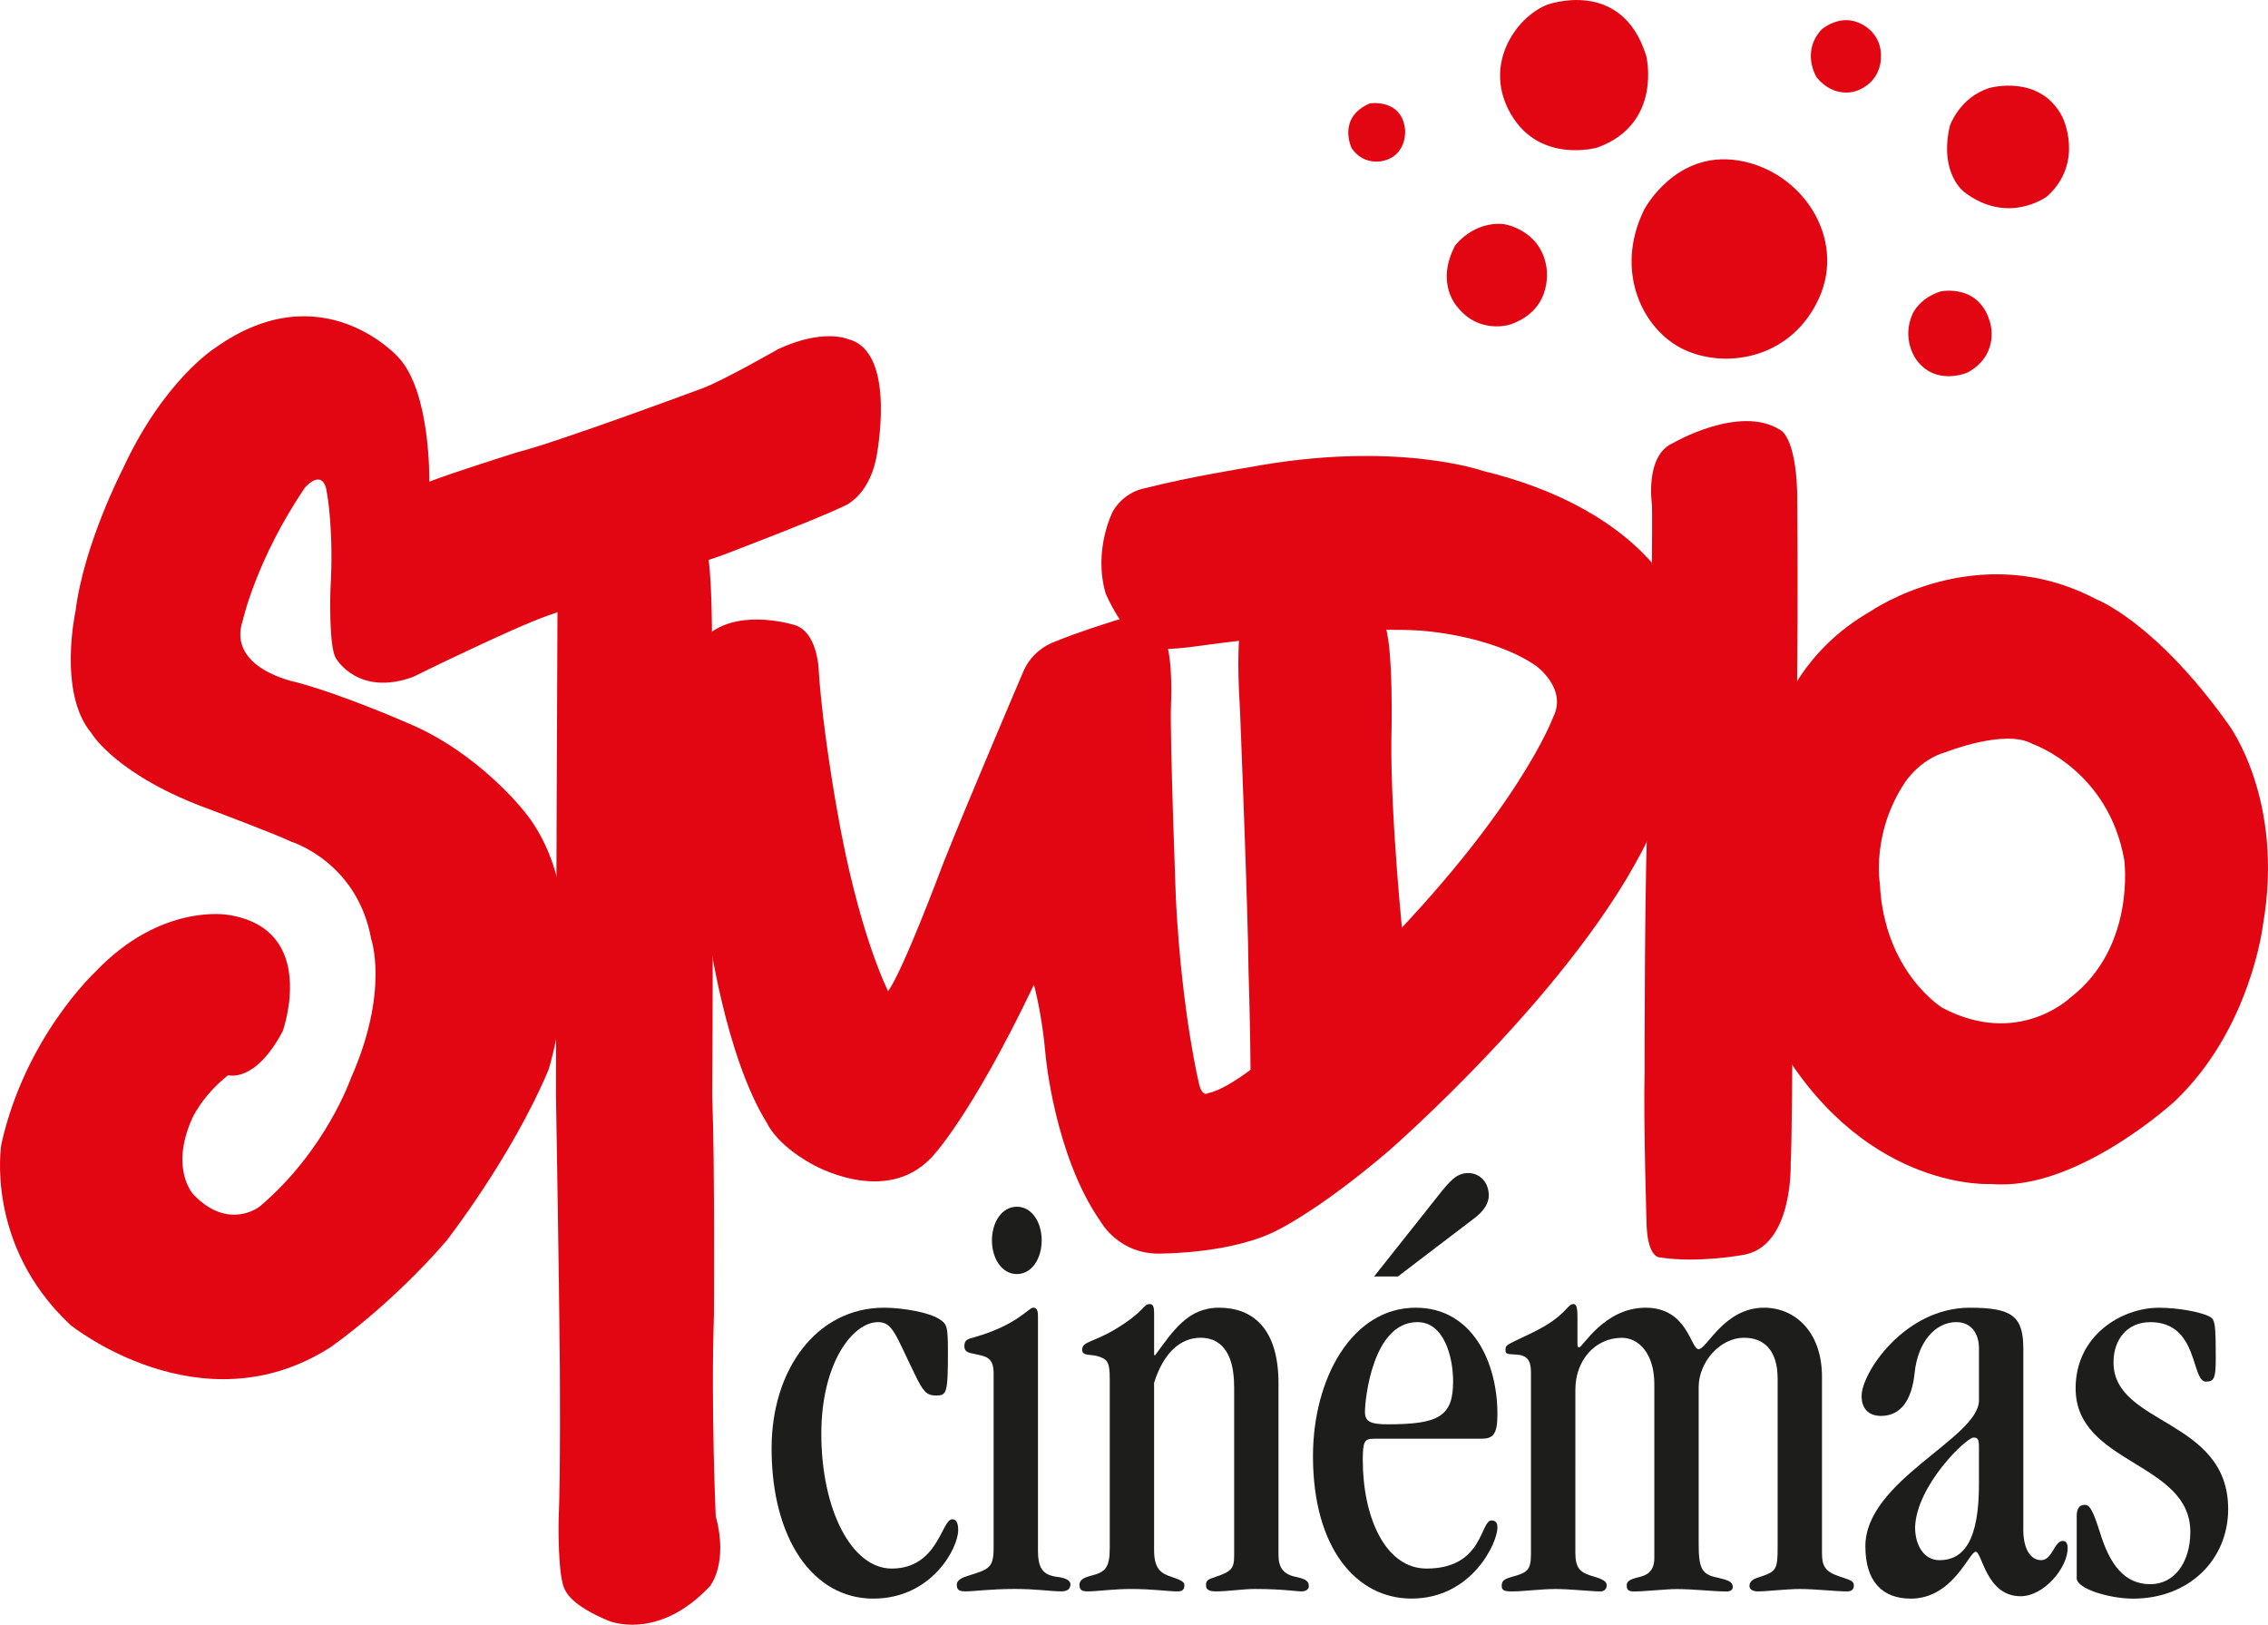
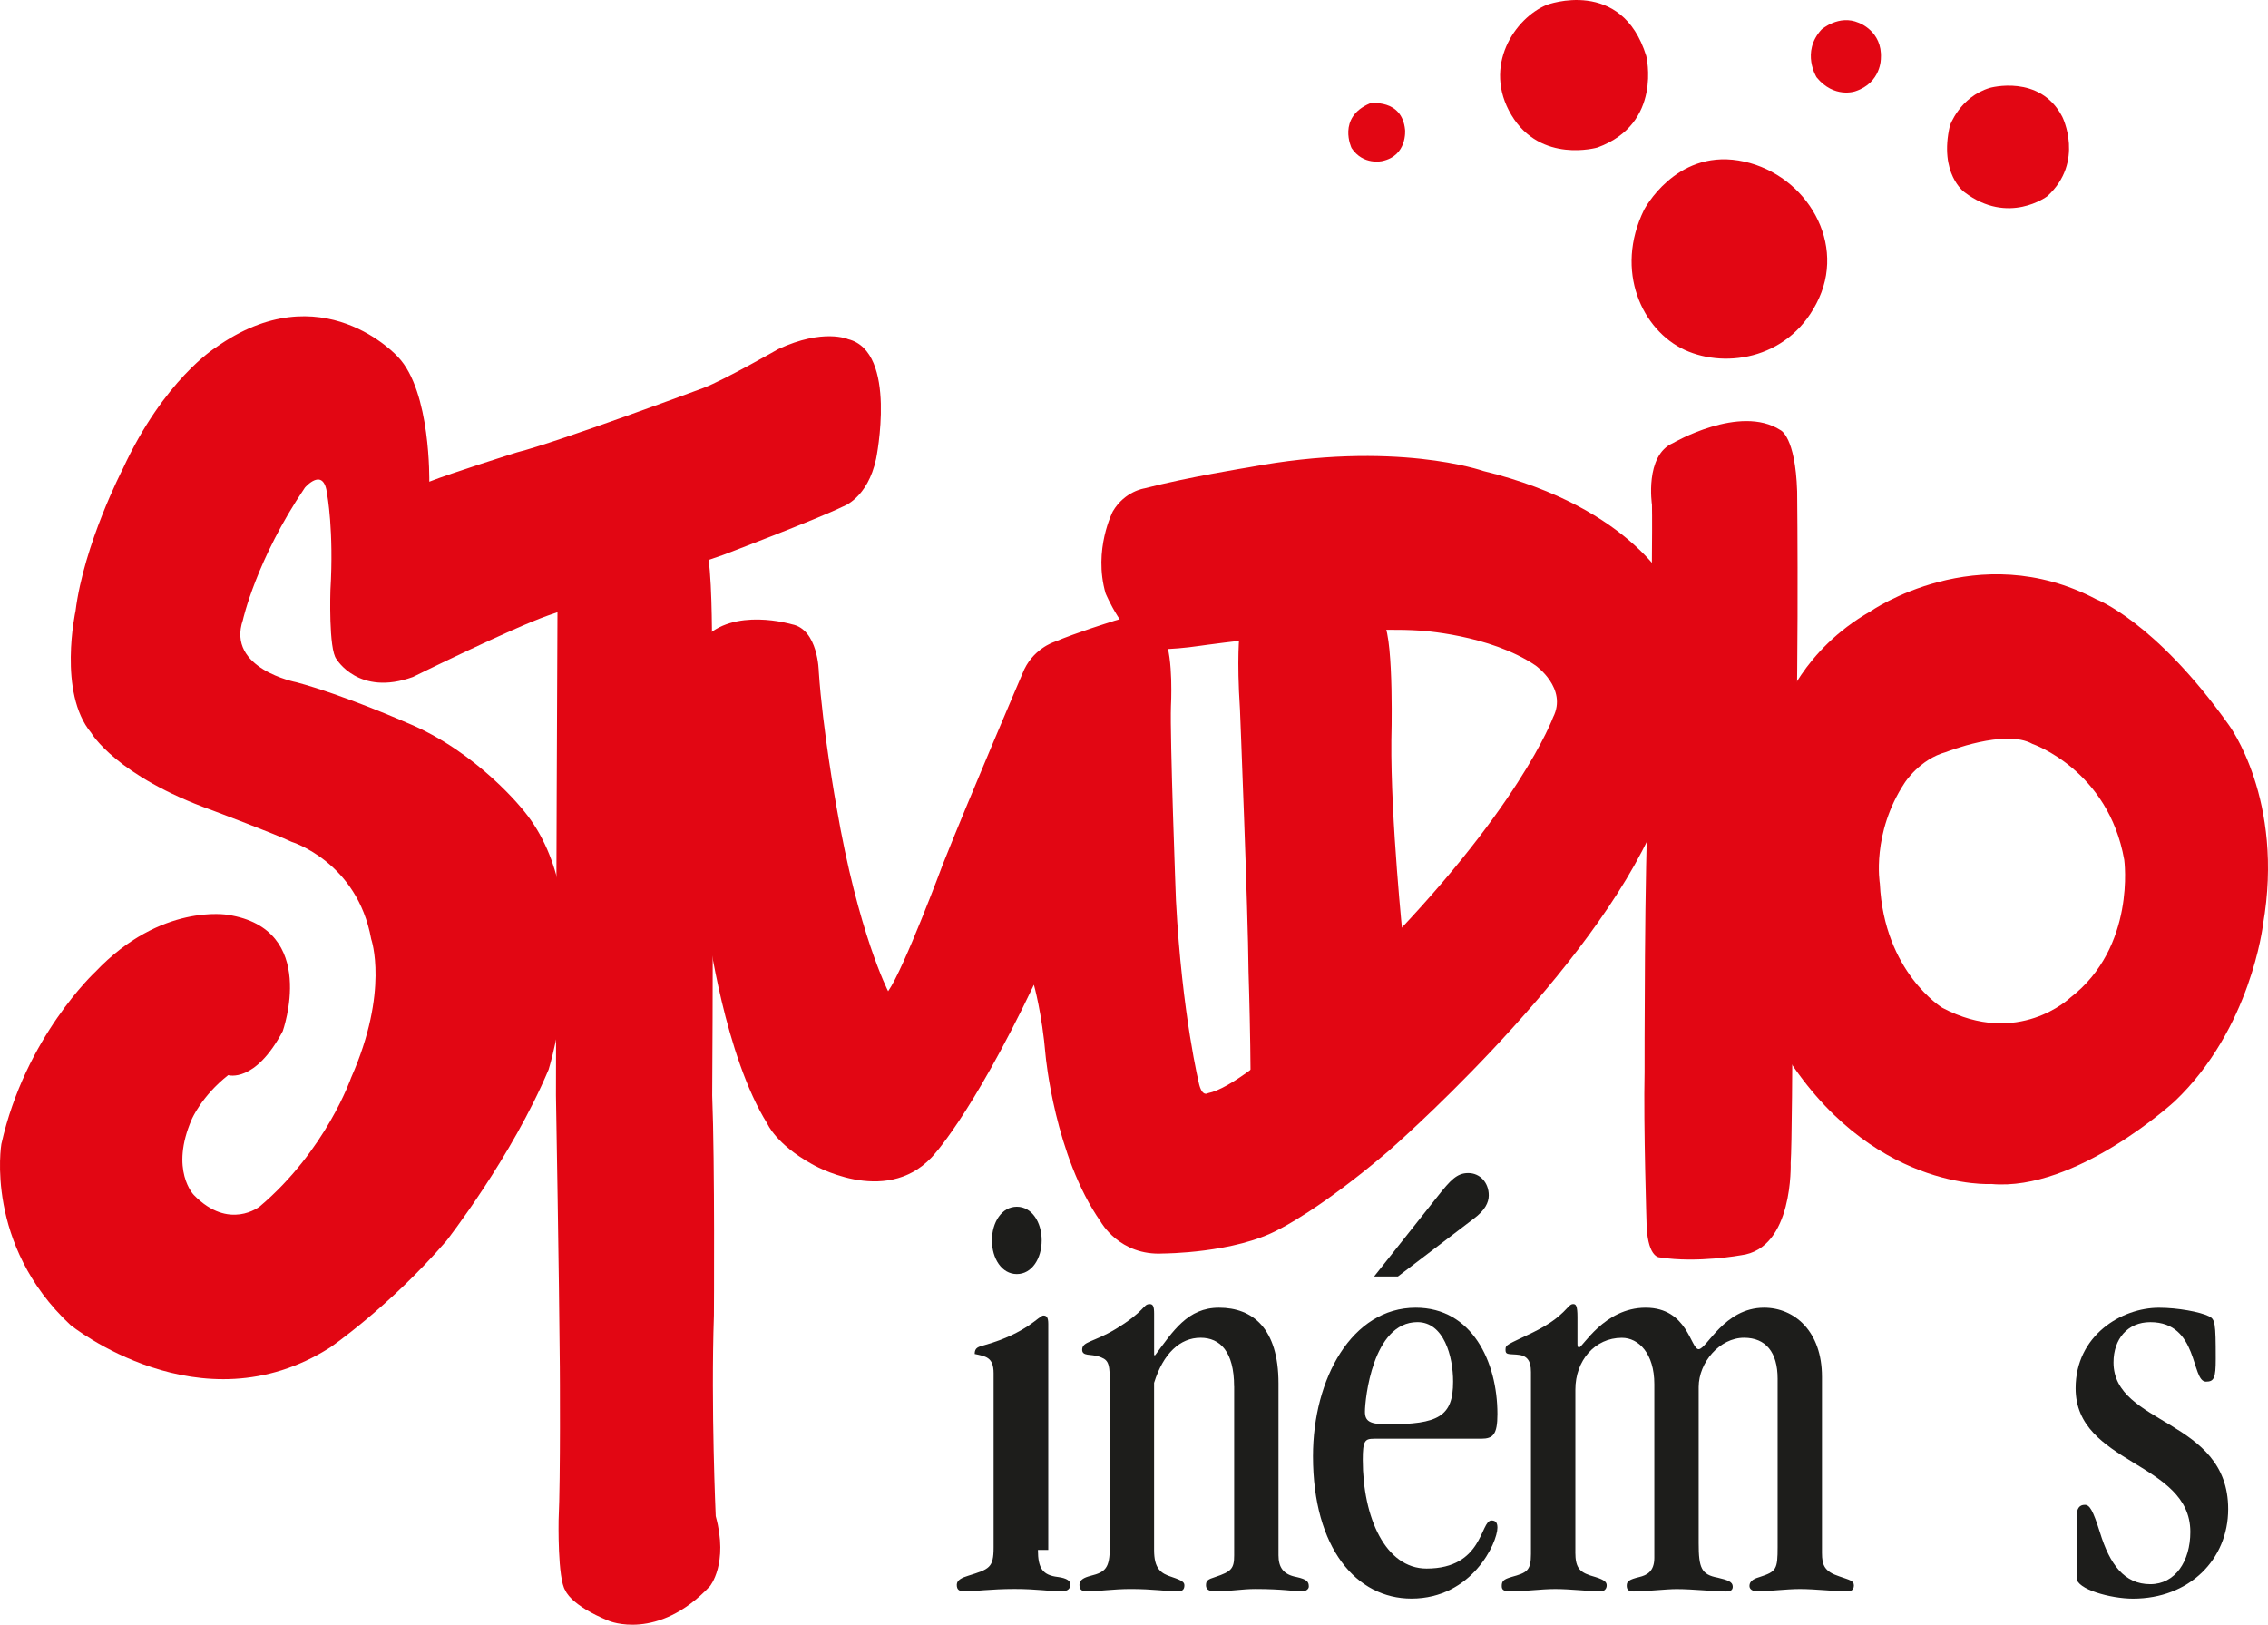
<svg xmlns="http://www.w3.org/2000/svg" version="1.1" id="Calque_1" x="0px" y="0px" width="86.724px" height="62.12px" viewBox="0 0 86.724 62.12" enable-background="new 0 0 86.724 62.12" xml:space="preserve">
  <g>
-     <path fill="#1D1D1B" d="M34.096,59.971c1.779,0,1.903-1.884,2.316-1.884c0.125,0,0.228,0.093,0.228,0.413   c0,0.689-1.013,2.62-3.247,2.62c-2.317,0-3.889-2.298-3.889-5.745c0-3.033,1.737-5.377,4.302-5.377c0.724,0,1.738,0.184,2.11,0.436   c0.29,0.185,0.331,0.254,0.331,1.242c0,1.586-0.041,1.678-0.455,1.678c-0.372,0-0.496-0.162-0.808-0.805   c-0.744-1.517-0.848-2-1.406-2c-0.972,0-2.172,1.563-2.172,4.274C31.407,57.719,32.565,59.971,34.096,59.971" />
-     <path fill="#1D1D1B" d="M39.689,59.259c0,0.712,0.186,0.966,0.765,1.034c0.353,0.046,0.477,0.161,0.477,0.275   c0,0.138-0.063,0.275-0.353,0.275c-0.393,0-0.931-0.092-1.778-0.092c-0.91,0-1.552,0.092-1.883,0.092   c-0.228,0-0.331-0.046-0.331-0.252c0-0.184,0.207-0.275,0.436-0.345c0.806-0.253,0.972-0.299,0.972-1.08v-6.664   c0-0.621-0.311-0.644-0.724-0.735c-0.229-0.047-0.394-0.069-0.394-0.3c0-0.252,0.146-0.274,0.394-0.344   c1.613-0.46,2.067-1.126,2.232-1.126c0.125,0,0.188,0.068,0.188,0.32V59.259z M38.882,46.137c0.578,0,0.95,0.598,0.95,1.287   s-0.372,1.287-0.95,1.287c-0.579,0-0.952-0.598-0.952-1.287S38.303,46.137,38.882,46.137" />
+     <path fill="#1D1D1B" d="M39.689,59.259c0,0.712,0.186,0.966,0.765,1.034c0.353,0.046,0.477,0.161,0.477,0.275   c0,0.138-0.063,0.275-0.353,0.275c-0.393,0-0.931-0.092-1.778-0.092c-0.91,0-1.552,0.092-1.883,0.092   c-0.228,0-0.331-0.046-0.331-0.252c0-0.184,0.207-0.275,0.436-0.345c0.806-0.253,0.972-0.299,0.972-1.08v-6.664   c0-0.621-0.311-0.644-0.724-0.735c0-0.252,0.146-0.274,0.394-0.344   c1.613-0.46,2.067-1.126,2.232-1.126c0.125,0,0.188,0.068,0.188,0.32V59.259z M38.882,46.137c0.578,0,0.95,0.598,0.95,1.287   s-0.372,1.287-0.95,1.287c-0.579,0-0.952-0.598-0.952-1.287S38.303,46.137,38.882,46.137" />
    <path fill="#1D1D1B" d="M47.19,53.008c0-1.332-0.538-1.861-1.282-1.861c-0.785,0-1.428,0.598-1.778,1.724v6.39   c0,0.711,0.248,0.896,0.682,1.033c0.414,0.139,0.477,0.206,0.477,0.321c0,0.138-0.063,0.229-0.248,0.229   c-0.394,0-0.951-0.092-1.801-0.092c-0.661,0-1.303,0.092-1.634,0.092c-0.227,0-0.33-0.045-0.33-0.252   c0-0.184,0.165-0.275,0.435-0.345c0.558-0.138,0.724-0.299,0.724-1.08v-6.435c0-0.689-0.104-0.758-0.435-0.873   c-0.289-0.092-0.62,0-0.62-0.253c0-0.322,0.414-0.276,1.262-0.781c1.179-0.713,1.054-0.965,1.323-0.965   c0.125,0,0.166,0.092,0.166,0.366v1.586h0.041c0.683-0.918,1.24-1.814,2.44-1.814c1.282,0,2.275,0.781,2.275,2.895v6.572   c0,0.461,0.186,0.736,0.683,0.828c0.413,0.092,0.476,0.184,0.476,0.367c0,0.092-0.104,0.184-0.27,0.184   c-0.248,0-0.724-0.092-1.777-0.092c-0.497,0-1.015,0.092-1.511,0.092c-0.248,0-0.373-0.068-0.373-0.229   c0-0.183,0.063-0.229,0.353-0.321c0.621-0.207,0.724-0.322,0.724-0.828V53.008z" />
    <path fill="#1D1D1B" d="M52.544,55.008c-0.352,0-0.434,0.068-0.434,0.805c0,2.205,0.867,4.158,2.439,4.158   c2.172,0,2.048-1.838,2.482-1.838c0.166,0,0.228,0.092,0.228,0.275c0,0.574-0.972,2.711-3.289,2.711   c-2.089,0-3.764-1.906-3.764-5.445c0-2.964,1.489-5.676,3.93-5.676c2.151,0,3.123,2.068,3.123,4.066   c0,0.782-0.166,0.943-0.621,0.943H52.544z M54.2,50.549c-1.717,0-2.007,2.965-2.007,3.425c0,0.367,0.187,0.482,0.868,0.482   c1.944,0,2.503-0.3,2.503-1.632C55.564,51.86,55.212,50.549,54.2,50.549 M52.544,48.803l2.441-3.079   c0.475-0.598,0.724-0.874,1.157-0.874c0.455,0,0.786,0.368,0.786,0.852c0,0.274-0.145,0.574-0.579,0.896l-2.896,2.206H52.544z" />
    <path fill="#1D1D1B" d="M60.237,59.329c0,0.666,0.186,0.804,0.765,0.965c0.373,0.115,0.435,0.207,0.435,0.322   c0,0.138-0.104,0.229-0.228,0.229c-0.372,0-1.158-0.092-1.737-0.092c-0.538,0-1.22,0.092-1.655,0.092   c-0.31,0-0.393-0.046-0.393-0.207c0-0.185,0.062-0.253,0.372-0.345c0.58-0.161,0.745-0.23,0.745-0.873v-6.963   c0-0.461-0.165-0.645-0.559-0.667c-0.331-0.023-0.414,0-0.414-0.183c0-0.207,0.063-0.185,1.056-0.668   c1.261-0.619,1.303-1.08,1.529-1.08c0.104,0,0.166,0.047,0.166,0.506v1.012c0,0.115,0.021,0.138,0.063,0.138   c0.124,0.022,0.951-1.517,2.544-1.517c1.613,0,1.717,1.586,2.027,1.586c0.31,0,0.972-1.586,2.502-1.586   c1.159,0,2.214,0.896,2.214,2.643v6.733c0,0.481,0.103,0.712,0.662,0.896c0.393,0.139,0.558,0.161,0.558,0.346   c0,0.184-0.124,0.229-0.269,0.229c-0.414,0-1.199-0.092-1.799-0.092c-0.497,0-1.283,0.092-1.594,0.092   c-0.228,0-0.331-0.092-0.331-0.207c0-0.229,0.248-0.299,0.394-0.345c0.641-0.207,0.683-0.299,0.683-1.149V52.71   c0-1.011-0.455-1.563-1.283-1.563c-0.931,0-1.736,0.942-1.736,1.885v5.975c0,0.941,0.103,1.195,0.724,1.311   c0.393,0.092,0.579,0.16,0.579,0.344c0,0.115-0.063,0.185-0.248,0.185c-0.476,0-1.262-0.092-1.903-0.092   c-0.393,0-1.22,0.092-1.634,0.092c-0.228,0-0.269-0.092-0.269-0.229c0-0.162,0.103-0.23,0.476-0.322   c0.289-0.069,0.579-0.207,0.579-0.735v-6.642c0-1.172-0.6-1.77-1.241-1.77c-1.034,0-1.778,0.873-1.778,1.977V59.329z" />
-     <path fill="#1D1D1B" d="M77.366,58.455c0,0.919,0.372,1.195,0.684,1.195c0.434,0,0.496-0.735,0.826-0.735   c0.124,0,0.187,0.092,0.187,0.276c0,0.758-0.91,1.838-1.799,1.838c-1.324,0-1.47-1.7-1.718-1.7c-0.247,0-0.868,1.792-2.481,1.792   c-1.076,0-1.737-0.644-1.737-1.999c0-2.527,4.344-4.137,4.344-5.585v-1.976c0-0.598-0.311-1.012-0.869-1.012   c-0.786,0-1.469,0.735-1.593,1.953c-0.104,1.012-0.517,1.633-1.282,1.633c-0.496,0-0.744-0.3-0.744-0.759   c0-0.897,1.653-3.378,4.136-3.378c1.614,0,2.048,0.321,2.048,1.563V58.455z M75.67,55.284c0-0.275-0.063-0.322-0.207-0.322   c-0.27,0-2.173,1.816-2.234,3.424c0,0.713,0.352,1.265,0.931,1.265c0.973,0,1.511-0.827,1.511-2.896V55.284z" />
  </g>
  <g>
    <path fill="#1D1D1B" d="M79.409,57.972c0-0.299,0.104-0.437,0.311-0.437c0.186,0,0.311,0.207,0.579,1.057   c0.373,1.219,0.931,1.977,1.924,1.977c0.951,0,1.531-0.873,1.531-2c0-2.688-4.386-2.572-4.386-5.491   c0-2.022,1.759-3.079,3.186-3.079c0.724,0,1.572,0.16,1.903,0.322c0.247,0.115,0.269,0.252,0.269,1.631   c0,0.734-0.062,0.873-0.373,0.873c-0.579,0-0.268-2.275-2.13-2.275c-0.869,0-1.406,0.645-1.406,1.54   c0,2.413,4.384,2.138,4.384,5.606c0,1.932-1.488,3.425-3.64,3.425c-0.869,0-2.151-0.367-2.151-0.781V57.972z" />
    <path fill="#E20613" d="M8.717,34.978c0,0-2.558-0.467-5.071,2.179c0,0-2.679,2.482-3.594,6.586c0,0-0.65,3.838,2.64,6.914   c0,0,4.971,4.024,9.932,0.861c0,0,2.268-1.556,4.444-4.074c0,0,2.497-3.193,3.911-6.552c0,0,1.968-6.304-0.926-9.863   c0,0-1.77-2.28-4.503-3.4c0,0-2.377-1.048-4.215-1.544c0,0-2.688-0.515-2.047-2.381c0,0,0.511-2.311,2.371-5.06   c0,0,0.722-0.843,0.85,0.249c0,0,0.262,1.406,0.126,3.662c0,0-0.077,2.275,0.233,2.647c0,0,0.849,1.435,2.921,0.681   c0,0,3.78-1.865,5.171-2.352c1.392-0.487,5.719-1.973,6.688-2.313c0,0,3.57-1.357,4.584-1.851c0,0,0.949-0.314,1.269-1.829   c0,0,0.838-4.091-1.07-4.57c0,0-0.946-0.426-2.672,0.378c0,0-2.07,1.184-2.861,1.486c0,0-5.584,2.077-7.129,2.463   c0,0-2.525,0.793-3.354,1.121c0,0,0.069-3.439-1.192-4.766c0,0-2.915-3.258-6.992-0.351c0,0-1.965,1.223-3.543,4.644   c0,0-1.48,2.857-1.8,5.423c0,0-0.684,3.117,0.6,4.653c0,0,0.946,1.646,4.623,2.96c0,0,2.457,0.924,3.038,1.206   c0,0,2.51,0.766,3.045,3.72c0,0,0.7,1.979-0.771,5.306c0,0-0.962,2.78-3.49,4.915c0,0-1.172,0.947-2.521-0.438   c0,0-0.931-0.947-0.078-2.897c0,0,0.371-0.88,1.392-1.685c0,0,1.021,0.323,2.085-1.68C10.809,39.426,12.217,35.517,8.717,34.978" />
    <path fill="#E20613" d="M21.318,23.144c0,0-0.062,13.034-0.059,18.745c0,0,0.121,6.945,0.148,10.371c0,0,0.03,4.203-0.047,5.863   c0,0-0.045,2.25,0.26,2.688c0,0,0.192,0.563,1.663,1.161c0,0,1.869,0.796,3.862-1.325c0,0,0.719-0.862,0.223-2.679   c0,0-0.187-4.166-0.069-7.678c0,0,0.038-5.836-0.066-8.402c0,0,0.034-5.227,0.013-7.078c-0.021-1.851-0.021-10.371-0.021-10.371   s0.004-2.817-0.2-3.352L21.318,23.144z" />
  </g>
  <g>
    <path fill="#E20613" d="M46.191,41.796c0,0-0.204,0.153-0.332-0.313c0,0-0.661-2.677-0.893-7.056c0,0-0.235-6.28-0.191-7.428   c0,0,0.102-1.842-0.234-2.569c0,0-0.237-1.298-2.104-0.638c0,0-1.238,0.381-2.128,0.753c0,0-0.854,0.271-1.213,1.211   c0,0-2.048,4.783-3.04,7.28c0,0-1.485,3.993-2.095,4.862c0,0-1.151-2.224-1.977-7.063c0,0-0.527-2.928-0.675-5.158   c0,0-0.019-1.613-1.028-1.807c0,0-2.24-0.675-3.382,0.568c-1.143,1.243-1.079,4.887-0.887,5.066   c0.19,0.178,1.061,6.051,1.061,6.051s0.643,4.82,2.27,7.41c0,0,0.326,0.774,1.689,1.534c0,0,2.797,1.658,4.591-0.249   c0,0,1.478-1.502,3.912-6.599c0,0,0.311,1.09,0.447,2.709c0,0,0.348,3.836,2.104,6.346c0,0,0.719,1.318,2.396,1.219   c0,0,2.732-0.006,4.419-0.921c0,0,1.573-0.761,4.173-2.978c0,0,7.26-6.301,9.984-12.025c1.845-3.878,2.915-6.362,0.872-9.384   c0,0-1.408-3.198-7.215-4.61c0,0-3.362-1.193-8.974-0.137c0,0-2.307,0.369-3.985,0.803c0,0-0.747,0.106-1.202,0.876   c0,0-0.76,1.462-0.278,3.137c0,0,0.674,1.633,1.695,2.123c0,0,0.626,0.072,1.955-0.123c0,0,5.392-0.767,8.347-0.578   c0,0,2.682,0.142,4.446,1.337c0,0,1.232,0.871,0.669,1.978c0,0-1.299,3.567-6.948,9.249C52.44,36.673,47.89,41.461,46.191,41.796" />
    <path fill="#E20613" d="M47.397,24.257c0,0-0.112,0.885,0.017,2.865c0,0,0.309,7.667,0.328,10.034c0,0,0.172,5.326,0.009,6.57   l5.902-7.789c0,0-0.479-4.595-0.45-7.626c0,0,0.106-3.756-0.281-4.48L47.397,24.257z" />
  </g>
  <g>
    <path fill="#E20613" d="M63.168,19.3c0,0-0.286-1.884,0.799-2.358c0,0,2.563-1.5,4.115-0.497c0,0,0.57,0.237,0.638,2.343   c0,0,0.094,8.437-0.162,13.001c0,0,0.004,11.405-0.086,12.674c0,0,0.121,3.285-1.902,3.529c0,0-1.666,0.306-3.089,0.084   c0,0-0.454,0.054-0.516-1.181c0,0-0.124-3.87-0.079-5.914c0,0-0.009-8.331,0.15-10.342C63.037,30.64,63.205,21.046,63.168,19.3" />
    <path fill="#E20613" d="M85.222,27.712c-2.807-3.95-5.061-4.798-5.061-4.798c-4.546-2.397-8.644,0.464-8.644,0.464   c-2.596,1.482-3.343,3.744-3.343,3.744l-0.256,3.008l0.216,9.972c3.344,5.471,8.012,5.166,8.012,5.166   c3.247,0.295,7.009-3.16,7.009-3.16c2.916-2.77,3.376-6.748,3.376-6.748C87.366,30.568,85.222,27.712,85.222,27.712 M79.16,38.147   c0,0-1.99,1.918-4.891,0.383c0,0-2.225-1.356-2.388-4.75c0,0-0.326-1.919,0.952-3.854c0,0,0.568-0.898,1.585-1.175   c0,0,2.259-0.898,3.298-0.309c0,0,2.901,0.986,3.511,4.433C81.227,32.875,81.686,36.207,79.16,38.147" />
    <path fill="#E20613" d="M62.867,8.02c0,0,1.181-2.276,3.606-1.884c2.426,0.393,4.126,2.956,3.085,5.259   c-1.041,2.302-3.517,2.724-5.136,1.984C62.802,12.638,61.717,10.358,62.867,8.02" />
    <path fill="#E20613" d="M59.15,0.185c0,0,2.862-1.073,3.8,1.956c0,0,0.636,2.584-1.862,3.498c0,0-2.17,0.634-3.292-1.237   C56.674,2.532,57.93,0.681,59.15,0.185" />
  </g>
  <g>
    <path fill="#E20613" d="M52.384,3.952c0,0,1.228-0.191,1.344,1.013c0,0,0.094,0.989-0.874,1.193c0,0-0.728,0.175-1.172-0.497   C51.682,5.661,51.116,4.49,52.384,3.952" />
-     <path fill="#E20613" d="M57.508,8.569c0,0,1.362,0.2,1.615,1.587c0,0,0.356,1.646-1.372,2.25c0,0-1.165,0.389-2.005-0.647   c0,0-0.883-0.893-0.104-2.374C55.642,9.385,56.342,8.447,57.508,8.569" />
    <path fill="#E20613" d="M69.65,1.131c0,0,0.663-0.59,1.424-0.26c0,0,0.91,0.318,0.847,1.356c0,0,0.021,0.935-0.979,1.263   c0,0-0.806,0.287-1.478-0.533C69.464,2.958,68.859,1.998,69.65,1.131" />
    <path fill="#E20613" d="M76.087,3.36c0,0,1.917-0.542,2.77,1.102c0,0,0.868,1.721-0.57,3.039c0,0-1.489,1.129-3.172-0.154   c0,0-0.981-0.698-0.556-2.539C74.559,4.808,74.934,3.71,76.087,3.36" />
-     <path fill="#E20613" d="M74.213,11.141c0,0,1.532-0.324,1.907,1.284c0,0,0.314,1.16-0.878,1.814c0,0-1.198,0.544-1.957-0.475   c0,0-0.606-0.783-0.141-1.789C73.145,11.975,73.411,11.388,74.213,11.141" />
  </g>
</svg>